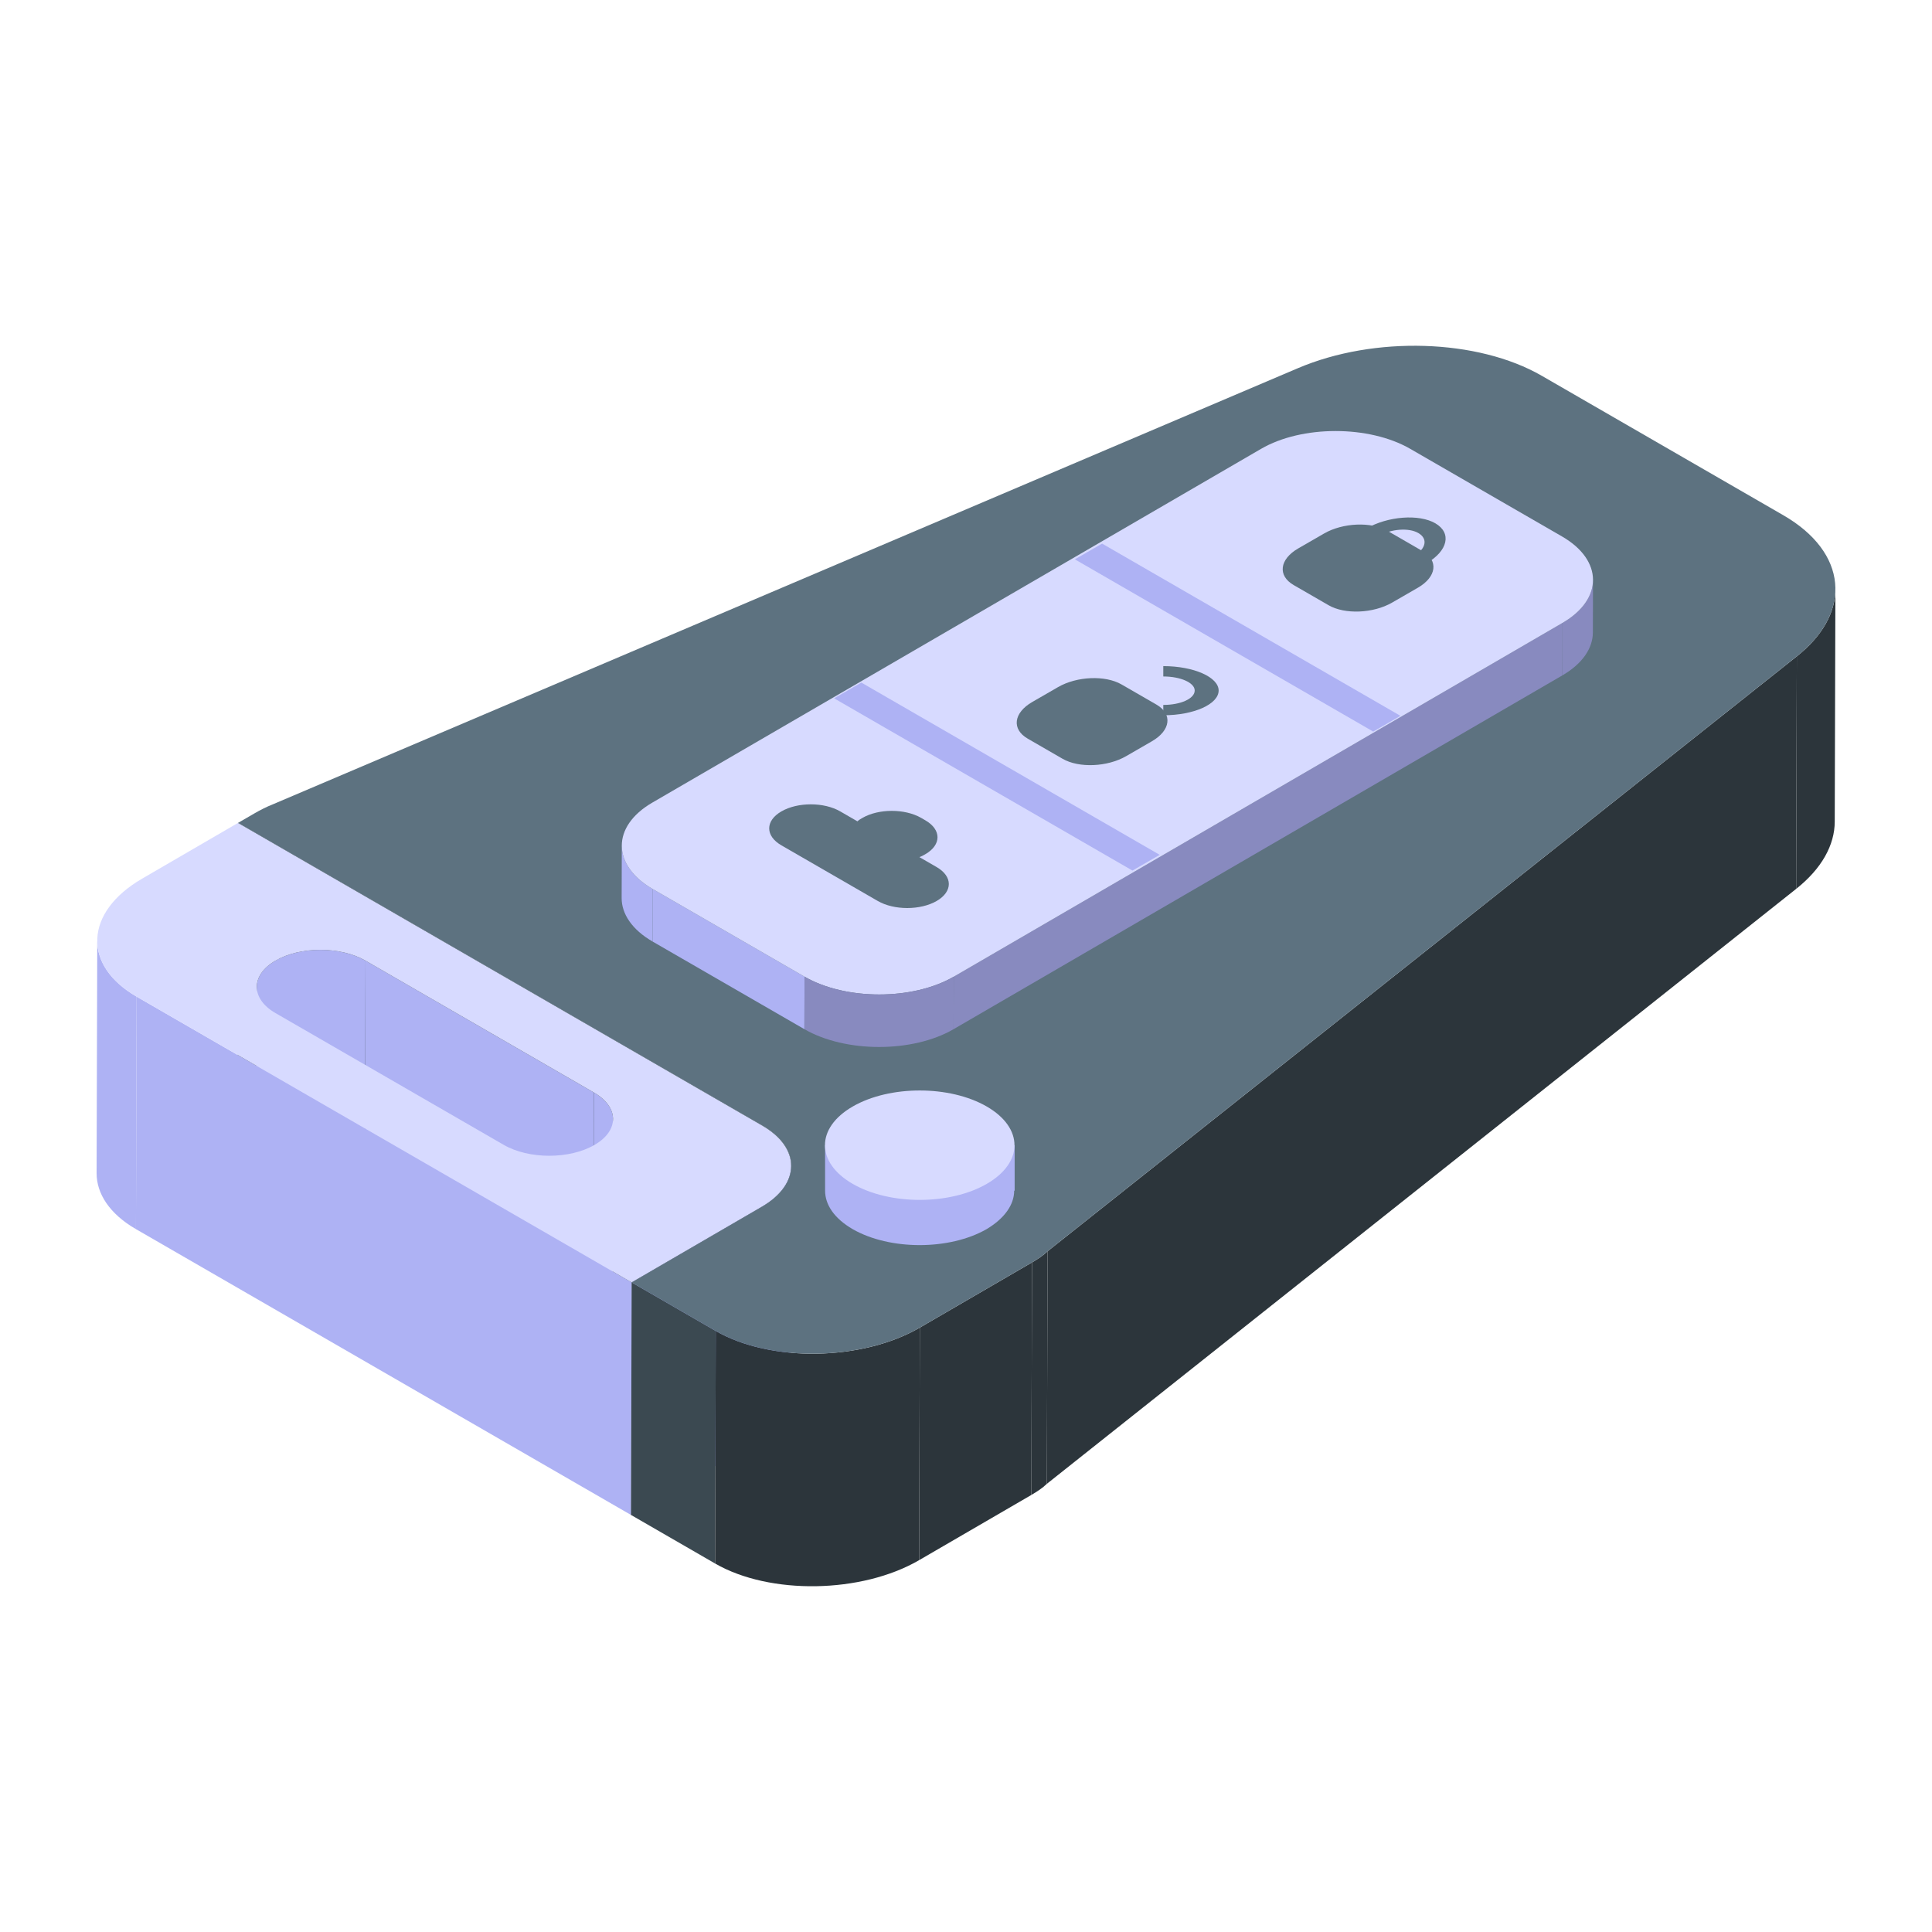
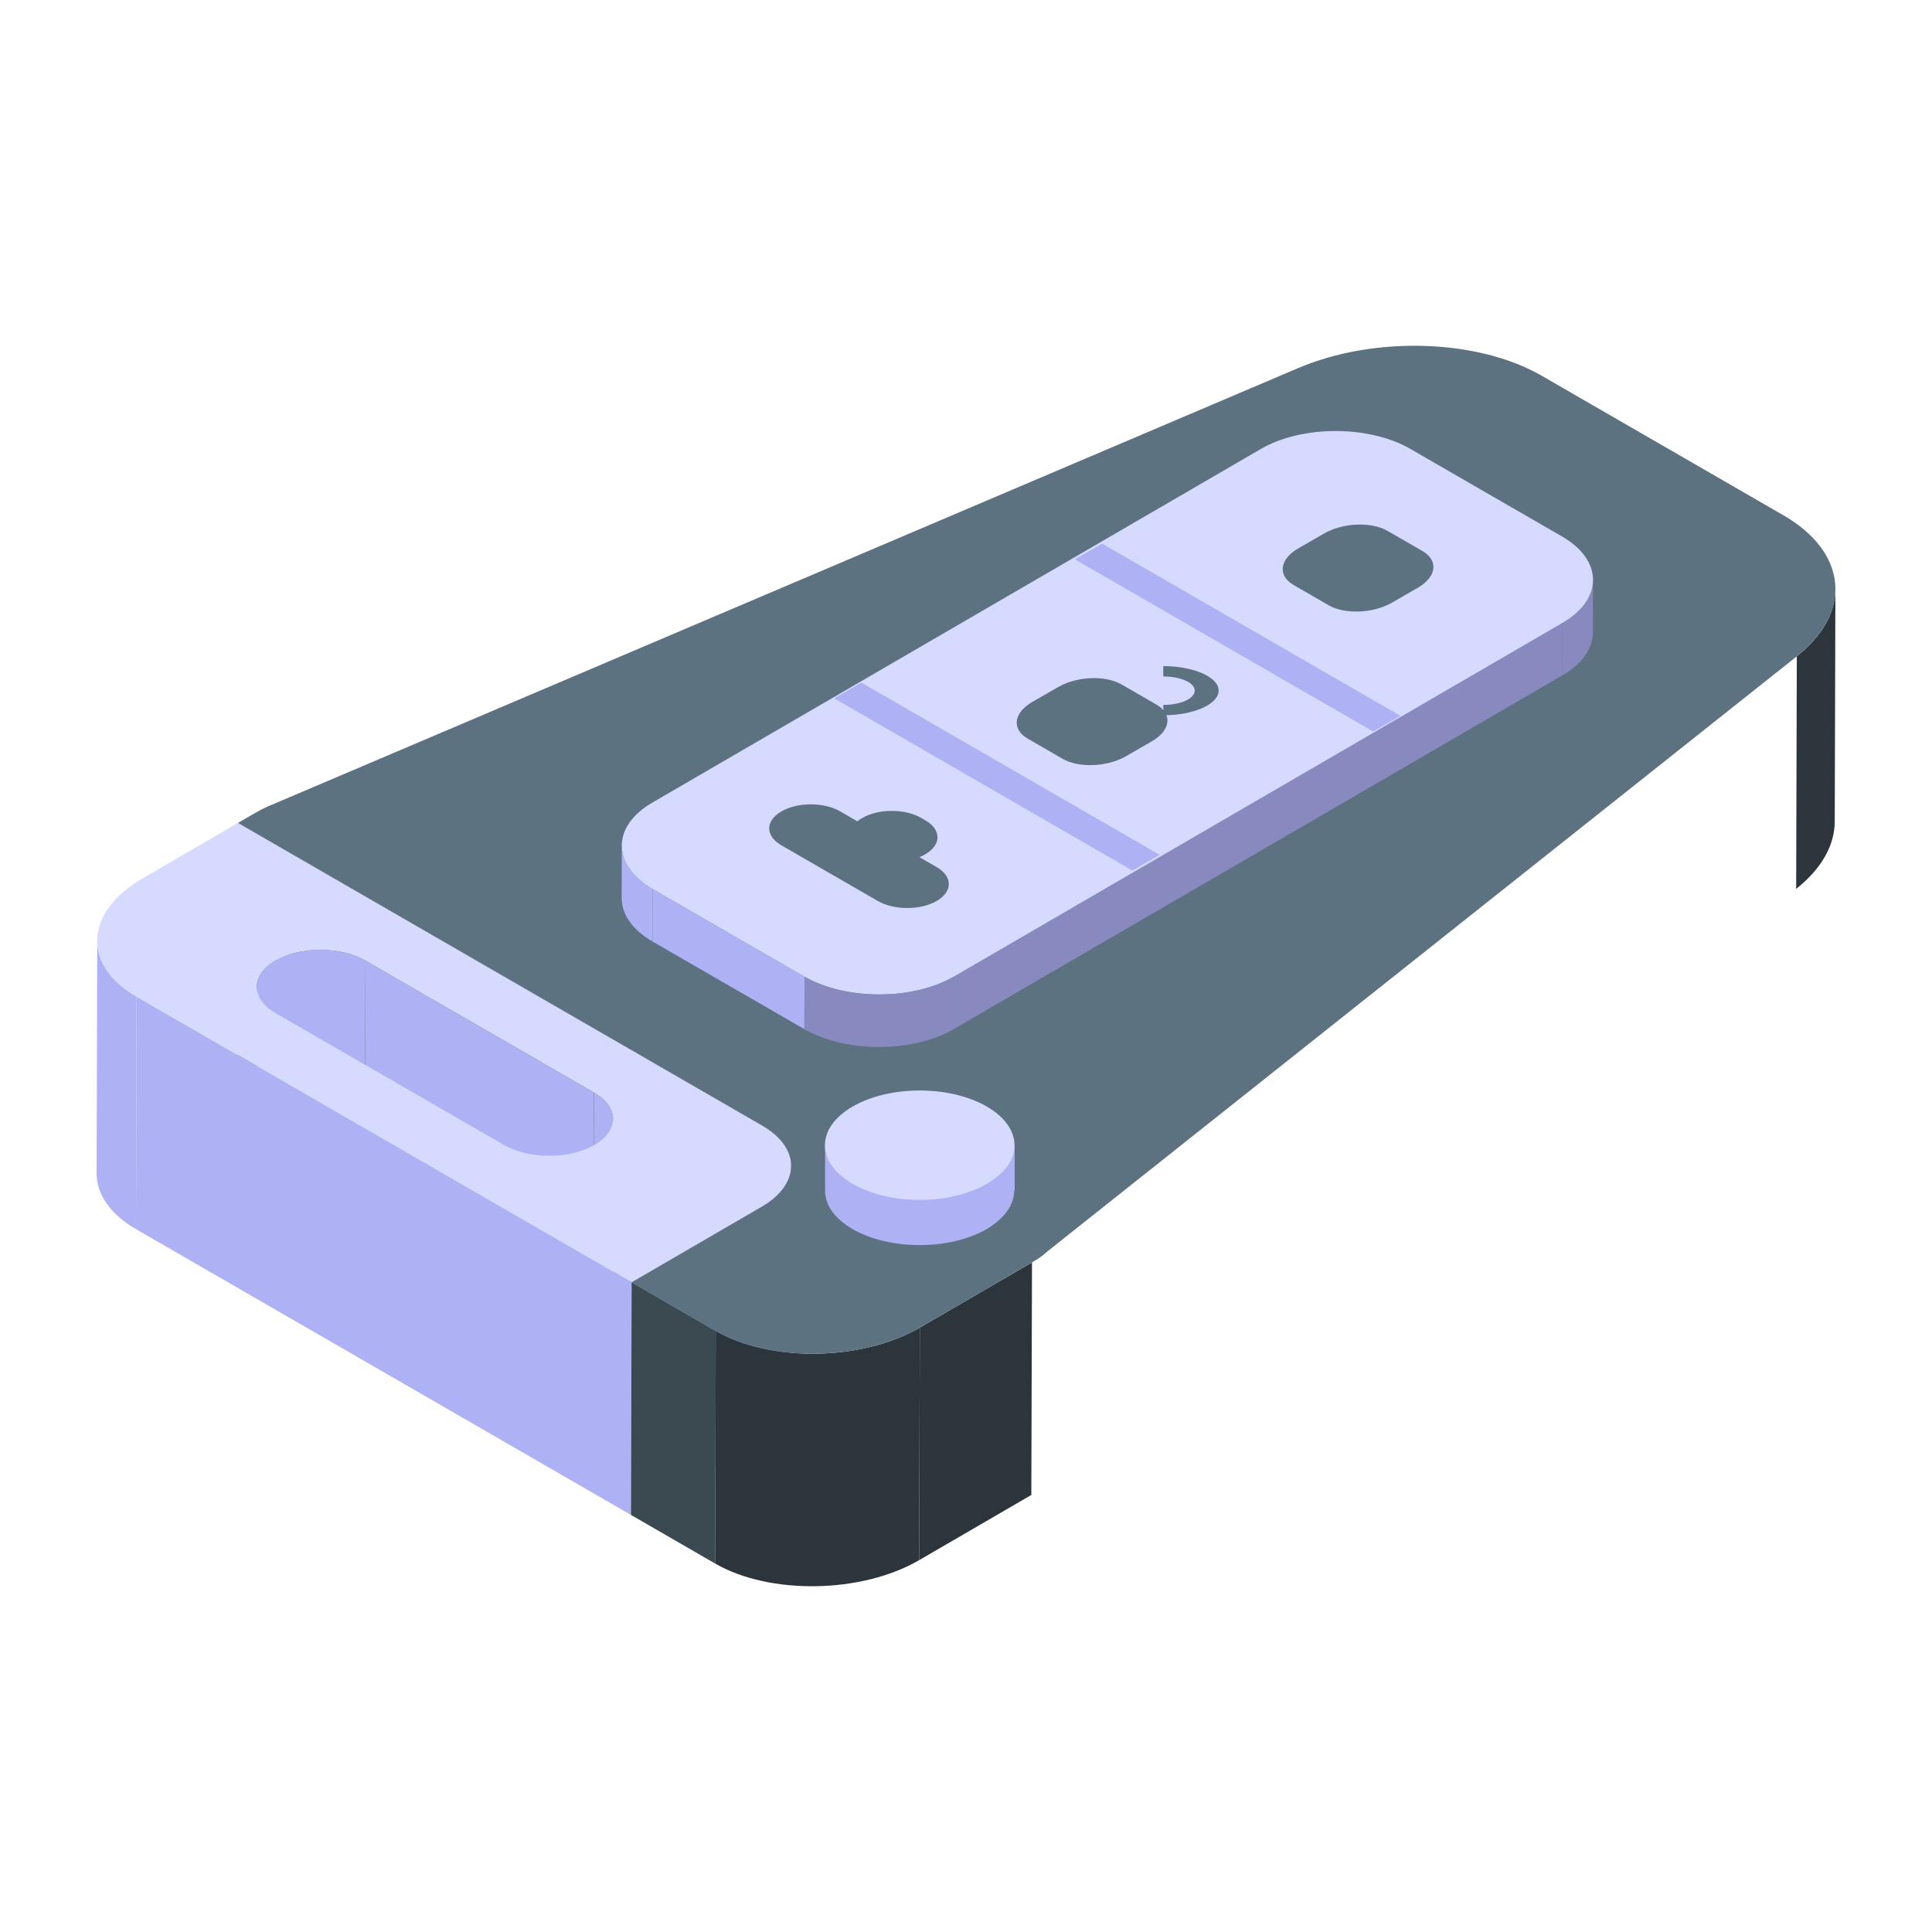
<svg xmlns="http://www.w3.org/2000/svg" width="120" height="120" viewBox="0 0 120 120" fill="none">
  <g id="FOB 2">
    <g id="Group">
      <g id="Group_2">
        <g id="Group_3">
          <g id="Group_4">
            <g id="Group_5">
              <path id="Vector" d="M114 36.593L113.959 51.036C113.955 52.475 113.162 53.943 111.563 55.21L111.603 40.767C113.203 39.5 113.996 38.033 114 36.593Z" fill="#2C353B" />
            </g>
          </g>
          <g id="Group_6">
            <g id="Group_7">
              <path id="Vector_2" d="M47.341 69.909L47.3 84.352L14.743 65.555L14.784 51.112L47.341 69.909Z" fill="#3B4951" />
            </g>
          </g>
          <g id="Group_8">
            <g id="Group_9">
              <path id="Vector_3" d="M15.909 75.737L15.95 61.294C15.951 60.707 16.337 60.117 17.11 59.668C18.662 58.767 21.164 58.78 22.703 59.668L22.662 74.111C21.123 73.223 18.621 73.209 17.07 74.111C16.296 74.56 15.91 75.149 15.909 75.737Z" fill="#AEB2F4" />
            </g>
          </g>
          <g id="Group_10">
            <g id="Group_11">
              <path id="Vector_4" d="M6 72.86L6.041 58.417C6.037 59.698 6.847 60.955 8.486 61.902L8.445 76.344C6.806 75.398 5.996 74.141 6 72.86Z" fill="#AEB2F4" />
            </g>
          </g>
          <g id="Group_12">
            <g id="Group_13">
              <path id="Vector_5" d="M36.888 67.858L36.847 82.301L22.662 74.111L22.703 59.668L36.888 67.858Z" fill="#AEB2F4" />
            </g>
          </g>
          <g id="Group_14">
            <g id="Group_15">
              <path id="Vector_6" d="M38.076 69.508L38.035 83.951C38.037 83.355 37.639 82.758 36.847 82.301L36.889 67.858C37.679 68.315 38.078 68.913 38.076 69.508Z" fill="#AEB2F4" />
            </g>
          </g>
          <g id="Group_16">
            <g id="Group_17">
              <path id="Vector_7" d="M49.142 72.422L49.101 86.865C49.104 85.956 48.507 85.048 47.3 84.352L47.341 69.909C48.547 70.606 49.145 71.514 49.142 72.422Z" fill="#3B4951" />
            </g>
          </g>
          <g id="Group_18">
            <g id="Group_19">
              <path id="Vector_8" d="M49.142 72.422L49.101 86.865C49.099 87.778 48.489 88.693 47.284 89.393L47.324 74.951C48.53 74.25 49.139 73.336 49.142 72.422Z" fill="#AEB2F4" />
            </g>
          </g>
          <g id="Group_20">
            <g id="Group_21">
-               <path id="Vector_9" d="M111.603 40.767L111.563 55.21L65.024 92.162L65.065 77.72L111.603 40.767Z" fill="#2C353B" />
-             </g>
+               </g>
          </g>
          <g id="Group_22">
            <g id="Group_23">
-               <path id="Vector_10" d="M65.065 77.72L65.024 92.162C64.754 92.424 64.417 92.646 64.058 92.855L64.099 78.412C64.458 78.203 64.795 77.981 65.065 77.72Z" fill="#2C353B" />
-             </g>
+               </g>
          </g>
          <g id="Group_24">
            <g id="Group_25">
              <path id="Vector_11" d="M47.324 74.951L47.284 89.393L39.192 94.096L39.233 79.653L47.324 74.951Z" fill="#AEB2F4" />
            </g>
          </g>
          <g id="Group_26">
            <g id="Group_27">
              <path id="Vector_12" d="M39.233 79.653L39.192 94.096L8.445 76.344L8.486 61.902L39.233 79.653Z" fill="#AEB2F4" />
            </g>
          </g>
          <g id="Group_28">
            <g id="Group_29">
              <path id="Vector_13" d="M47.341 69.909C49.761 71.306 49.729 73.553 47.324 74.951L39.233 79.653L8.486 61.902C5.093 59.943 5.254 56.651 8.829 54.574L14.784 51.112L47.341 69.909ZM31.291 71.111C32.853 72.012 35.379 72.012 36.929 71.111C38.48 70.209 38.45 68.76 36.889 67.858L22.703 59.668C21.164 58.78 18.662 58.767 17.111 59.668C15.56 60.569 15.568 62.032 17.106 62.921L31.291 71.111Z" fill="#D7DAFF" />
            </g>
          </g>
          <g id="Group_30">
            <g id="Group_31">
              <path id="Vector_14" d="M64.099 78.412L64.058 92.855L57.09 96.904L57.131 82.461L64.099 78.412Z" fill="#2C353B" />
            </g>
          </g>
          <g id="Group_32">
            <g id="Group_33">
              <path id="Vector_15" d="M44.458 82.67L44.417 97.113L39.192 94.096L39.233 79.653L44.458 82.67Z" fill="#3B4951" />
            </g>
          </g>
          <g id="Group_34">
            <g id="Group_35">
              <path id="Vector_16" d="M57.131 82.461L57.09 96.904C53.516 98.981 47.812 99.073 44.417 97.113L44.458 82.67C47.852 84.63 53.557 84.538 57.131 82.461Z" fill="#2C353B" />
            </g>
          </g>
          <g id="Group_36">
            <g id="Group_37">
              <path id="Vector_17" d="M65.065 77.72C64.795 77.981 64.458 78.203 64.099 78.412L57.131 82.461C53.557 84.538 47.852 84.63 44.458 82.67L39.233 79.653L47.324 74.951C49.729 73.553 49.761 71.306 47.341 69.909L14.784 51.112L15.796 50.525C16.156 50.316 16.538 50.12 16.966 49.95L80.608 22.872C85.356 20.847 91.783 21.043 95.765 23.342L110.765 32.002C114.747 34.301 115.084 38.011 111.603 40.767L65.065 77.72Z" fill="#5D7280" />
            </g>
          </g>
        </g>
      </g>
      <g id="Group_38">
        <g id="Group_39">
          <g id="Group_40">
            <g id="Group_41">
              <g id="Group_42">
                <path id="Vector_18" d="M98.945 36.024L98.936 39.285C98.933 40.252 98.302 41.217 97.041 41.95L97.05 38.689C98.311 37.956 98.942 36.991 98.945 36.024Z" fill="#888ABF" />
              </g>
            </g>
            <g id="Group_43">
              <g id="Group_44">
                <path id="Vector_19" d="M38.612 55.779L38.621 52.518C38.618 53.498 39.26 54.478 40.546 55.221L40.536 58.482C39.251 57.74 38.609 56.759 38.612 55.779Z" fill="#AEB2F4" />
              </g>
            </g>
            <g id="Group_45">
              <g id="Group_46">
                <path id="Vector_20" d="M97.05 38.688L97.041 41.95L59.229 63.924L59.239 60.663L97.05 38.688Z" fill="#888ABF" />
              </g>
            </g>
            <g id="Group_47">
              <g id="Group_48">
                <path id="Vector_21" d="M49.971 60.663L49.962 63.924L40.536 58.482L40.546 55.221L49.971 60.663Z" fill="#AEB2F4" />
              </g>
            </g>
            <g id="Group_49">
              <g id="Group_50">
                <path id="Vector_22" d="M97.02 33.321C99.575 34.795 99.588 37.214 97.05 38.689L59.239 60.663C56.7 62.138 52.526 62.138 49.971 60.663L40.546 55.221C37.992 53.746 37.977 51.328 40.515 49.853L78.327 27.879C80.865 26.404 85.04 26.404 87.594 27.879L97.02 33.321Z" fill="#D7DAFF" />
              </g>
            </g>
            <g id="Group_51">
              <g id="Group_52">
                <path id="Vector_23" d="M59.239 60.663L59.229 63.924C56.691 65.399 52.517 65.399 49.962 63.924L49.971 60.663C52.526 62.138 56.7 62.138 59.239 60.663Z" fill="#888ABF" />
              </g>
            </g>
          </g>
        </g>
        <g id="Group_53">
          <g id="Group_54">
            <g id="Group_55">
              <path id="Vector_24" d="M85.292 45.439L66.761 34.741L68.454 33.764L86.984 44.462L85.292 45.439Z" fill="#AEB2F4" />
            </g>
            <g id="Group_56">
              <path id="Vector_25" d="M70.338 54.072L51.808 43.374L53.501 42.397L72.031 53.096L70.338 54.072Z" fill="#AEB2F4" />
            </g>
          </g>
          <g id="Group_57">
            <g id="Group_58">
              <path id="Vector_26" d="M82.523 37.593L80.353 36.34C79.342 35.756 79.469 34.737 80.636 34.063L82.239 33.138C83.406 32.464 85.171 32.391 86.182 32.974L88.352 34.227C89.362 34.81 89.235 35.829 88.069 36.503L86.465 37.429C85.298 38.102 83.533 38.176 82.523 37.593Z" fill="#5D7280" />
            </g>
            <g id="Group_59">
-               <path id="Vector_27" d="M89.146 32.5C88.134 31.916 86.202 32.057 84.859 32.832L85.646 33.287C86.408 32.847 87.504 32.766 88.094 33.107C88.712 33.464 88.572 34.096 87.811 34.536L88.597 34.99C89.94 34.216 90.185 33.1 89.146 32.5Z" fill="#5D7280" />
-             </g>
+               </g>
            <g id="Group_60">
              <g id="Group_61">
                <path id="Vector_28" d="M66.002 47.131L63.833 45.878C62.822 45.295 62.949 44.275 64.115 43.602L65.719 42.676C66.886 42.002 68.651 41.929 69.662 42.513L71.831 43.765C72.842 44.349 72.715 45.367 71.548 46.041L69.945 46.967C68.778 47.641 67.013 47.714 66.002 47.131Z" fill="#5D7280" />
              </g>
              <g id="Group_62">
                <path id="Vector_29" d="M58.175 55.963C57.164 56.546 55.533 56.546 54.521 55.962L48.535 52.506C47.523 51.922 47.524 50.981 48.535 50.397C49.547 49.813 51.176 49.813 52.188 50.397L53.256 51.014C53.34 50.933 53.453 50.868 53.565 50.803C54.577 50.218 56.207 50.219 57.219 50.803L57.471 50.949C58.483 51.533 58.484 52.474 57.472 53.058C57.359 53.123 57.247 53.188 57.106 53.237L58.174 53.854C59.186 54.438 59.187 55.378 58.175 55.963Z" fill="#5D7280" />
              </g>
              <g id="Group_63">
                <path id="Vector_30" d="M75.692 42.889C75.692 42.063 74.152 41.374 72.254 41.374V42.017C73.332 42.017 74.205 42.408 74.205 42.889C74.205 43.394 73.332 43.784 72.254 43.784V44.427C74.152 44.426 75.692 43.738 75.692 42.889Z" fill="#5D7280" />
              </g>
            </g>
          </g>
        </g>
      </g>
      <g id="Group_64">
        <g id="Group_65">
          <path id="Vector_31" d="M63.022 71.133V73.955H62.992C62.992 74.814 62.409 75.671 61.274 76.347C58.975 77.665 55.265 77.665 52.965 76.347C51.8 75.671 51.248 74.814 51.248 73.955V71.133H53.824C55.817 70.337 58.423 70.337 60.416 71.133H63.022Z" fill="#AEB2F4" />
        </g>
        <g id="Group_66">
          <path id="Vector_32" d="M61.288 73.533C58.989 74.86 55.262 74.86 52.964 73.533C50.665 72.206 50.665 70.054 52.964 68.727C55.262 67.4 58.989 67.4 61.288 68.727C63.586 70.055 63.586 72.206 61.288 73.533Z" fill="#D7DAFF" />
        </g>
      </g>
    </g>
  </g>
</svg>